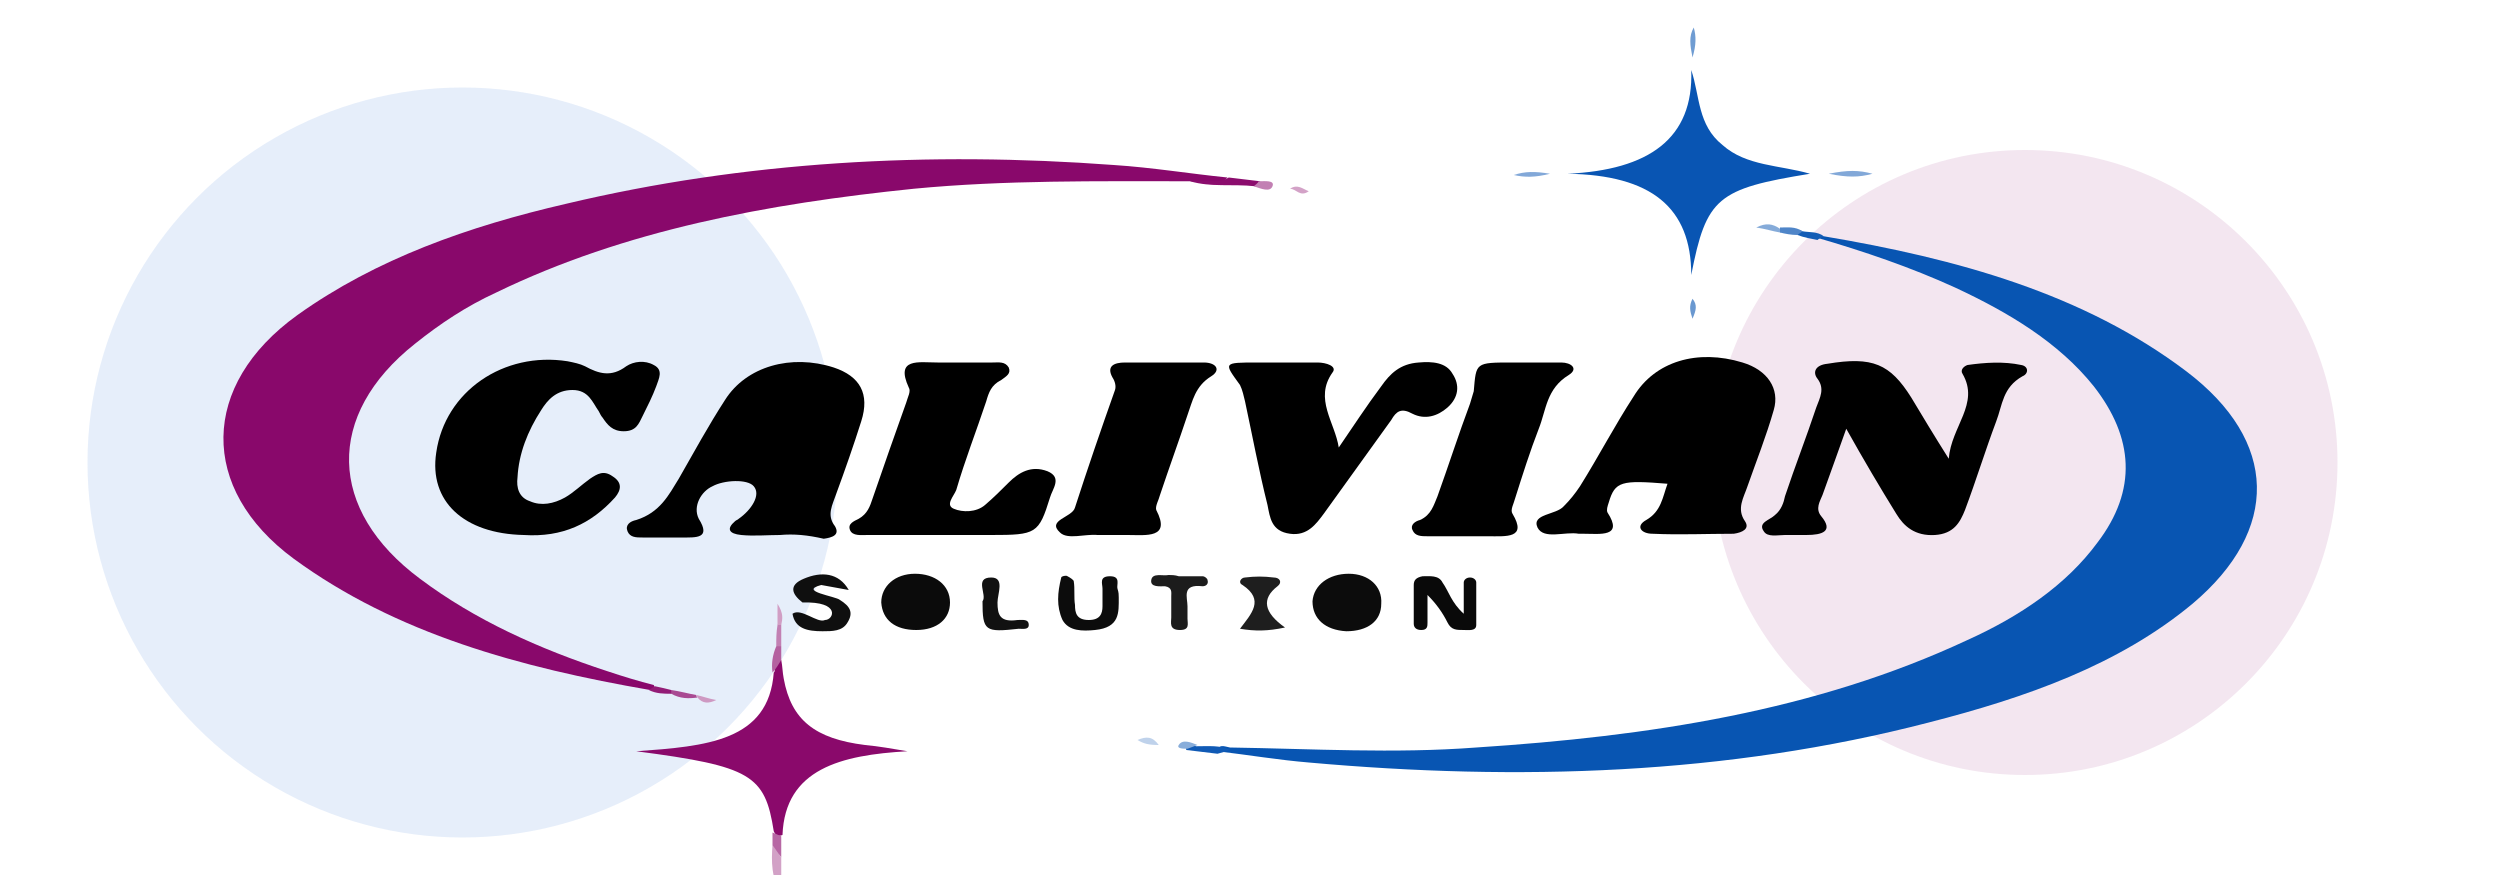
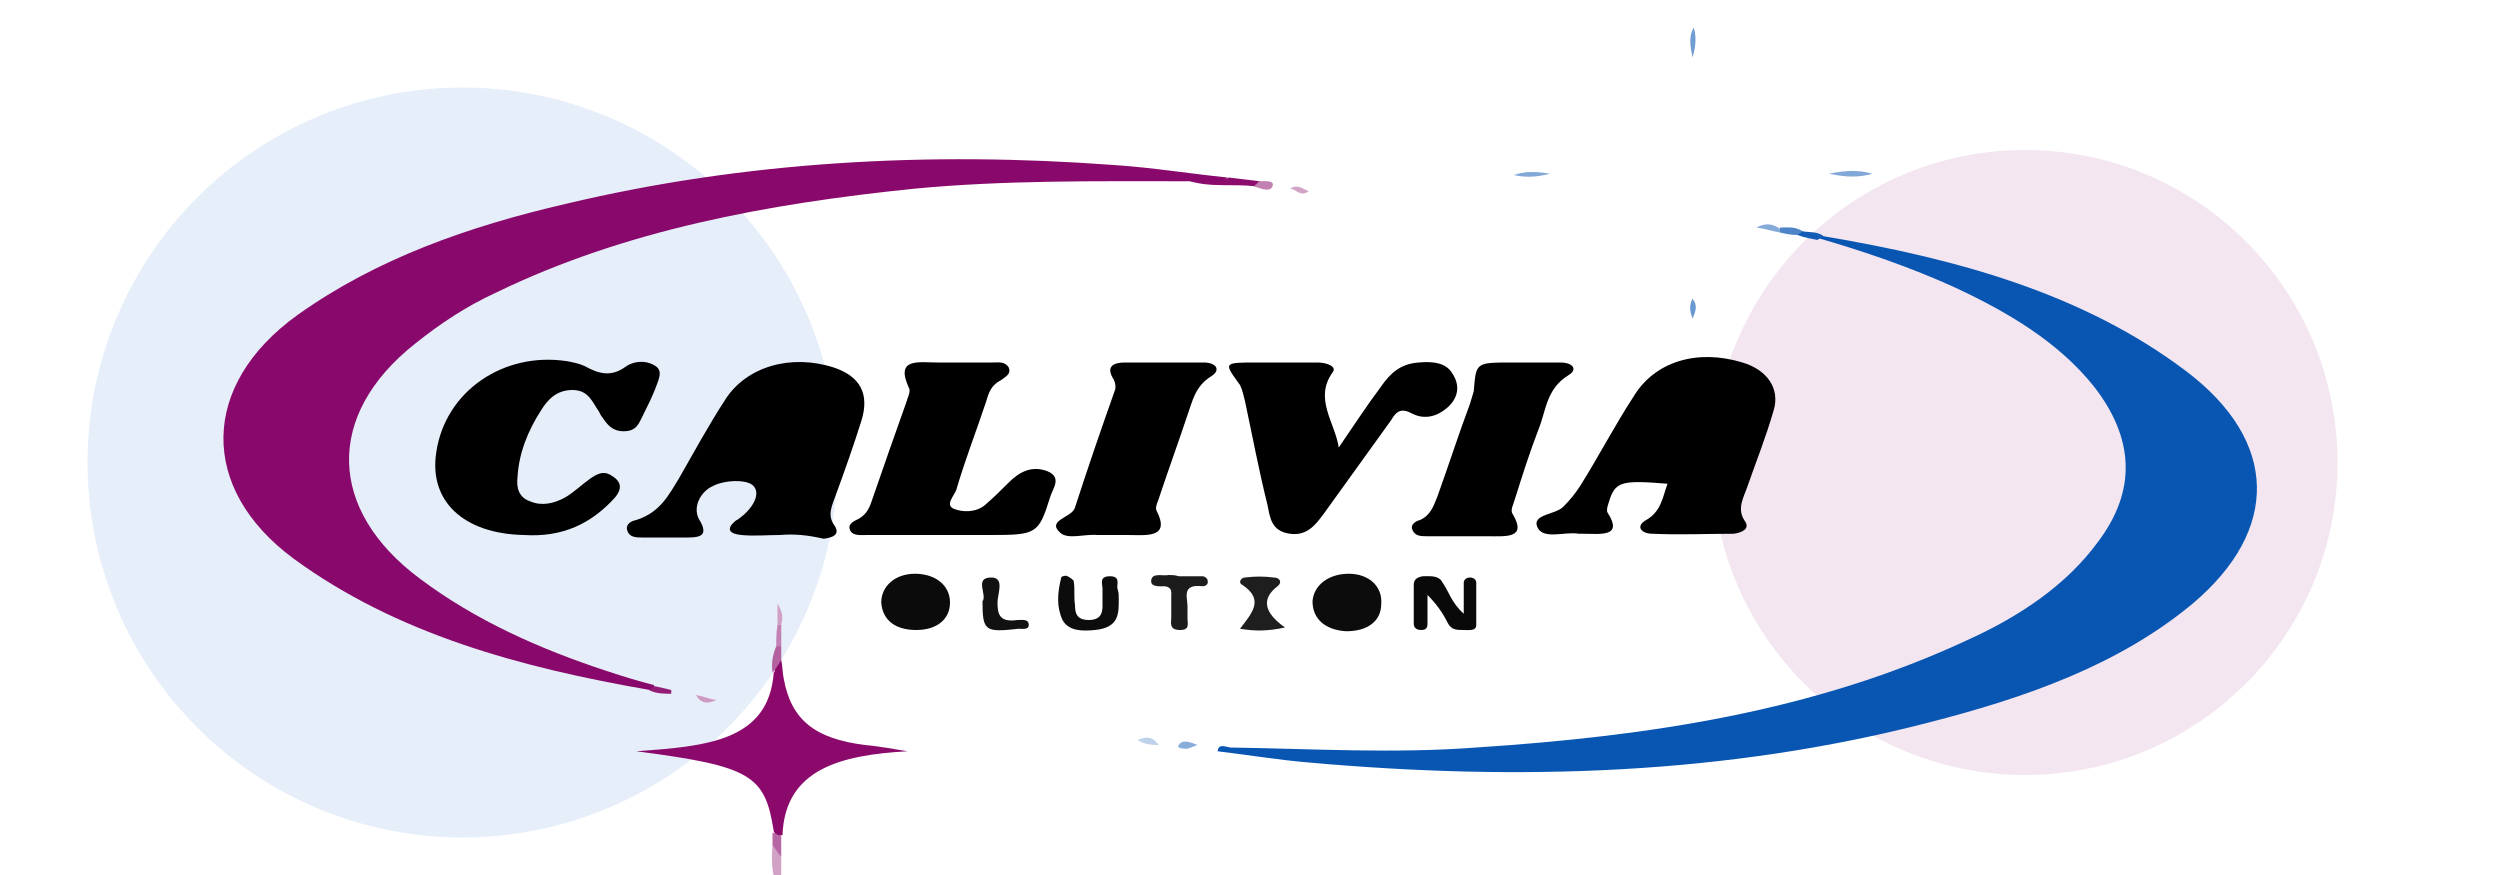
<svg xmlns="http://www.w3.org/2000/svg" version="1.1" id="Layer_1" x="0px" y="0px" viewBox="0 0 200 70" enable-background="new 0 0 200 70" xml:space="preserve">
  <defs>
    <filter id="bubble-shadow" x="-20%" y="-20%" width="140%" height="140%">
      <feGaussianBlur in="SourceAlpha" stdDeviation="2" result="blur" />
      <feOffset dx="2" dy="2" result="offsetBlur" />
      <feFlood flood-color="#172B4D" flood-opacity="0.3" result="offsetColor" />
      <feComposite in="offsetColor" in2="offsetBlur" operator="in" result="offsetBlur" />
      <feMerge>
        <feMergeNode in="offsetBlur" />
        <feMergeNode in="SourceGraphic" />
      </feMerge>
    </filter>
  </defs>
  <g>
    <g filter="url(#bubble-shadow)">
      <circle cx="35" cy="35" r="30" fill="#0052CC" opacity="0.1" />
      <circle cx="160" cy="35" r="25" fill="#8A096B" opacity="0.1" />
    </g>
    <g filter="url(#bubble-shadow)">
      <path fill="#0855B2" d="M143.9,16.9c10.7,1.8,20.8,4.6,29,10.8c7.4,5.6,7.5,12.7,0.5,18.6c-5.9,4.9-13.3,7.5-21.1,9.5    c-16.2,4.2-32.8,4.7-49.6,3.2c-2.4-0.2-4.8-0.6-7.3-0.9c0.1-0.6,0.5-0.4,1-0.3c6.6,0.1,13.1,0.5,19.7,0    c13.8-0.9,27.1-2.9,39.3-8.6c4.2-1.9,7.9-4.4,10.4-7.8c3.2-4.2,2.9-8.4-0.3-12.5c-2.8-3.5-6.8-5.9-11.1-7.9    c-3.5-1.6-7.3-2.9-11.1-4C143.3,16.9,143.4,16.8,143.9,16.9z" />
      <path fill="#89086B" d="M50,53.2c-10.4-1.8-20.3-4.5-28.5-10.5c-7.6-5.6-7.5-13.9,0.3-19.5c6.3-4.5,13.7-7.1,21.5-8.9    c14.3-3.4,29-4.2,43.8-3.1c3.1,0.2,6.1,0.7,9.1,1c-0.9,1-2,0.3-3.1,0.3c-7.3,0-14.7-0.1-22,0.6c-11.7,1.2-23.1,3.3-33.4,8.3    c-2.4,1.1-4.5,2.5-6.5,4.1c-7.2,5.7-7,13.3,0.4,18.8c4.4,3.3,9.5,5.6,15,7.4c1.2,0.4,2.5,0.8,3.7,1.1C50.5,53.2,50.4,53.4,50,53.2    z" />
-       <path d="M145.7,32.3c-0.7,2-1.3,3.6-1.9,5.3c-0.2,0.5-0.6,1.1-0.1,1.7c1,1.2,0.1,1.5-1.2,1.5c-0.6,0-1.1,0-1.7,0    c-0.6,0-1.4,0.2-1.7-0.3c-0.5-0.7,0.5-0.9,0.9-1.3c0.5-0.4,0.7-1,0.8-1.5c0.8-2.4,1.7-4.7,2.5-7.1c0.3-0.8,0.7-1.5,0.1-2.3    c-0.4-0.5-0.2-1.1,0.8-1.2c3.6-0.6,5,0,6.7,2.7c0.9,1.5,1.8,3,3,4.9c0.2-2.6,2.5-4.4,1.1-6.8c-0.2-0.3,0.1-0.6,0.4-0.7    c1.4-0.2,2.9-0.3,4.3,0c0.6,0.1,0.6,0.7,0.1,0.9c-1.6,0.9-1.6,2.3-2.1,3.6c-0.9,2.4-1.6,4.7-2.5,7.1c-0.4,1-0.9,1.9-2.4,2    c-1.6,0.1-2.5-0.7-3.1-1.7C148.4,37,147.1,34.8,145.7,32.3z" />
      <path d="M131.4,36.7c-3.7-0.3-4.2-0.2-4.7,1.5c-0.1,0.3-0.2,0.6-0.1,0.8c1.3,2-0.6,1.7-1.9,1.7c-0.1,0-0.3,0-0.4,0    c-1.1-0.2-2.8,0.5-3.3-0.5c-0.5-1.1,1.5-1,2.1-1.7c0.5-0.5,0.9-1,1.3-1.6c1.5-2.4,2.8-4.9,4.3-7.2c1.7-2.8,5.1-3.8,8.7-2.7    c2,0.6,3,2.1,2.5,3.8c-0.6,2.1-1.4,4.1-2.1,6.1c-0.3,0.9-0.9,1.8-0.2,2.8c0.4,0.6-0.2,0.9-0.9,1c-2.2,0-4.3,0.1-6.5,0    c-0.9,0-1.4-0.6-0.5-1.1C130.9,38.9,131,37.8,131.4,36.7z" />
      <path d="M60.4,40.8c-1,0-2.1,0.1-3.1,0c-1-0.1-1.2-0.5-0.5-1.1c0.1-0.1,0.2-0.1,0.3-0.2c1-0.7,1.8-1.9,1.2-2.6    c-0.5-0.6-2.4-0.5-3.3,0c-0.9,0.4-1.6,1.6-1.1,2.6c1,1.6-0.2,1.5-1.4,1.5c-1,0-2.1,0-3.1,0c-0.5,0-1,0-1.2-0.5    c-0.2-0.5,0.2-0.8,0.7-0.9c1.9-0.6,2.6-2,3.4-3.3c1.2-2.1,2.4-4.3,3.7-6.3c1.7-2.7,5.3-3.7,8.7-2.6c2.1,0.7,2.9,2.1,2.2,4.3    c-0.6,1.9-1.3,3.9-2,5.8c-0.3,0.9-0.8,1.7-0.1,2.6c0.4,0.7-0.2,0.9-0.9,1C62.6,40.8,61.5,40.7,60.4,40.8    C60.4,40.8,60.4,40.8,60.4,40.8z" />
      <path d="M39.9,40.8c-4.8-0.1-7.6-2.7-7-6.6c0.7-4.9,5.4-8.1,10.5-7.3c0.5,0.1,1,0.2,1.4,0.4c1.1,0.6,2.1,0.9,3.3,0    c0.6-0.4,1.5-0.5,2.2-0.1c0.8,0.4,0.4,1.1,0.2,1.7c-0.3,0.8-0.7,1.6-1.1,2.4c-0.3,0.6-0.5,1.2-1.5,1.2c-0.9,0-1.3-0.5-1.7-1.1    c-0.1-0.1-0.2-0.3-0.3-0.5c-0.5-0.7-0.8-1.7-2.1-1.7c-1.3,0-2,0.8-2.5,1.6c-1.1,1.7-1.8,3.5-1.9,5.4c-0.1,0.8,0.1,1.6,1,1.9    c0.9,0.4,1.9,0.2,2.8-0.3c0.7-0.4,1.3-1,2-1.5c0.6-0.4,1.1-0.7,1.8-0.2c0.8,0.5,0.7,1.1,0.2,1.7C45.3,39.9,43,41,39.9,40.8z" />
      <path d="M73.1,40.8c-1.9,0-3.8,0-5.7,0c-0.5,0-1.2,0.1-1.4-0.4c-0.2-0.5,0.3-0.7,0.7-0.9c0.7-0.4,0.9-1,1.1-1.6    c0.9-2.6,1.8-5.2,2.7-7.7c0.1-0.4,0.4-0.9,0.2-1.2C69.6,26.6,71.5,27,73,27c1.5,0,2.9,0,4.4,0c0.5,0,1-0.1,1.3,0.4    c0.2,0.5-0.2,0.7-0.6,1c-0.8,0.4-1,1-1.2,1.7c-0.8,2.4-1.7,4.7-2.4,7.1c-0.2,0.5-0.9,1.2-0.2,1.5c0.7,0.3,1.8,0.3,2.5-0.3    c0.7-0.6,1.3-1.2,1.9-1.8c0.8-0.8,1.8-1.4,3.1-0.9c1.2,0.5,0.4,1.4,0.2,2.1c-0.9,2.9-1.1,3-4.7,3C75.9,40.8,74.5,40.8,73.1,40.8z" />
      <path d="M105.1,33.8c1.1-1.6,2.2-3.3,3.4-4.9c0.7-1,1.5-1.8,3-1.9c1.1-0.1,2.2,0,2.7,0.9c0.6,0.9,0.5,1.9-0.4,2.7    c-0.8,0.7-1.8,1-2.8,0.5c-0.9-0.5-1.3-0.2-1.7,0.5c-1.8,2.5-3.6,5-5.4,7.5c-0.6,0.8-1.3,1.8-2.7,1.6c-1.5-0.2-1.6-1.3-1.8-2.3    c-0.7-2.8-1.2-5.5-1.8-8.3c-0.1-0.4-0.2-0.9-0.4-1.3C95.9,27,95.8,27,98.6,27c1.6,0,3.2,0,4.8,0c0.7,0,1.6,0.3,1.2,0.8    C103.1,29.9,104.8,31.8,105.1,33.8z" />
      <path d="M86.4,40.8c-0.2,0-0.4,0-0.6,0c-1-0.1-2.4,0.4-3-0.2c-1.1-1,1-1.2,1.2-2c1-3.1,2.1-6.3,3.2-9.4c0.1-0.3,0-0.7-0.2-1    c-0.5-0.9,0.1-1.2,1-1.2c2.1,0,4.2,0,6.3,0c1,0,1.4,0.6,0.6,1.1c-1.3,0.8-1.5,2-1.9,3.1c-0.7,2.1-1.5,4.3-2.2,6.4    c-0.1,0.4-0.4,0.9-0.3,1.2c1.2,2.3-0.8,2-2.3,2C87.5,40.8,86.9,40.8,86.4,40.8z" />
      <path d="M119.8,27c1,0,2.1,0,3.1,0c0.8,0,1.4,0.5,0.6,1c-1.8,1.1-1.8,2.8-2.4,4.3c-0.7,1.8-1.3,3.7-1.9,5.6    c-0.1,0.4-0.4,0.9-0.2,1.2c1.2,2-0.5,1.8-2,1.8c-1.6,0-3.2,0-4.8,0c-0.5,0-1,0-1.2-0.5c-0.2-0.4,0.2-0.7,0.6-0.8    c0.9-0.4,1.1-1.2,1.4-1.9c0.9-2.5,1.7-5,2.6-7.4c0.1-0.3,0.2-0.7,0.3-1C116.1,27,116,27,119,27C119.2,27,119.5,27,119.8,27    C119.8,27,119.8,27,119.8,27z" />
-       <path fill="#0955B3" d="M142.8,11.9c-7.4,1.2-8.3,1.9-9.5,8.1c0-5.4-3.2-8-9.9-8.1c6.5-0.3,10.1-2.8,9.9-8.3    c0.7,2.1,0.5,4.4,2.5,6C137.7,11.3,140.4,11.2,142.8,11.9z" />
      <path fill="#8A096B" d="M60.5,50.8c0.1,0.5,0.1,1,0.2,1.5c0.6,3.3,2.5,4.8,6.5,5.3c1.1,0.1,2.2,0.3,3.4,0.5    c-5.3,0.3-9.8,1.4-10,6.7c-0.5,0.2-0.6-0.1-0.7-0.3c-0.7-4.5-1.8-5.2-11-6.4c5.6-0.4,10.6-0.8,11-6.3    C60.2,51.6,59.5,50.8,60.5,50.8z" />
      <path fill="#090909" d="M115.1,47.1c0-1,0-1.8,0-2.5c0-0.2,0.2-0.4,0.5-0.4c0.3,0,0.5,0.2,0.5,0.4c0,1.1,0,2.3,0,3.4    c0,0.5-0.6,0.4-1,0.4c-0.6,0-1,0-1.3-0.6c-0.4-0.8-0.9-1.5-1.6-2.2c0,0.7,0,1.5,0,2.2c0,0.3,0,0.6-0.5,0.6c-0.4,0-0.6-0.2-0.6-0.5    c0-1,0-2.1,0-3.1c0-0.4,0.2-0.6,0.7-0.7c0.6,0,1.3-0.1,1.6,0.5C113.9,45.3,114.1,46.2,115.1,47.1z" />
      <path fill="#0B0B0B" d="M71.3,48.4c-1.7,0-2.7-0.8-2.8-2.2c0-1.3,1.1-2.3,2.7-2.3c1.6,0,2.8,0.9,2.8,2.3    C74,47.5,73,48.4,71.3,48.4z" />
      <path fill="#0C0C0C" d="M103,46.1c0.1-1.3,1.3-2.2,2.9-2.2c1.6,0,2.7,1,2.6,2.4c0,1.4-1.1,2.2-2.8,2.2C104,48.4,103,47.5,103,46.1    z" />
-       <path fill="#0F0F0F" d="M63.7,44.8c-1.9,0.5,1.2,0.9,1.5,1.2c0.8,0.5,1.1,1,0.6,1.8c-0.4,0.7-1.2,0.7-2,0.7    c-1.2,0-2.2-0.2-2.4-1.4c0.7-0.5,2,0.8,2.6,0.5c0.7,0,1.3-1.5-1.8-1.4c-0.9-0.7-1.1-1.4,0.1-1.9c1.4-0.6,2.8-0.5,3.6,0.9" />
      <path fill="#0C0C0C" d="M87.5,45.8c0,1.2,0.1,2.4-1.9,2.6c-1,0.1-2.1,0.1-2.6-0.8c-0.5-1.1-0.4-2.2-0.1-3.4c0-0.1,0.4-0.2,0.5-0.1    c0.2,0.1,0.5,0.3,0.5,0.4c0.1,0.6,0,1.3,0.1,1.9c0,0.6,0.1,1.2,1.1,1.2c0.9,0,1.1-0.5,1.1-1.1c0-0.5,0-0.9,0-1.4    c0-0.4-0.3-1,0.6-1c0.9,0,0.5,0.7,0.6,1C87.5,45.4,87.5,45.6,87.5,45.8z" />
      <path fill="#1E1E1E" d="M100.8,48.2c-1.4,0.3-2.4,0.3-3.6,0.1c0.9-1.2,2-2.3,0.2-3.5c-0.4-0.2-0.1-0.6,0.2-0.6    c0.8-0.1,1.5-0.1,2.3,0c0.5,0,0.7,0.4,0.3,0.7C98.9,45.9,99.1,47,100.8,48.2z" />
      <path fill="#1C1C1C" d="M92.3,44.1c0.6,0,1.3,0,1.9,0c0.2,0,0.4,0.2,0.4,0.3c0.1,0.3-0.1,0.5-0.4,0.5c-1.7-0.2-1.2,0.9-1.2,1.6    c0,0.3,0,0.7,0,1c0,0.4,0.2,0.9-0.6,0.9c-0.9,0-0.7-0.6-0.7-1c0-0.6,0-1.1,0-1.7c0-0.3,0.1-0.7-0.5-0.8c-0.4,0-1.2,0.1-1.1-0.5    c0.1-0.6,0.9-0.3,1.4-0.4C91.7,44,92,44,92.3,44.1C92.3,44,92.3,44,92.3,44.1z" />
      <path fill="#111111" d="M76.6,46.1c0.4-0.5-0.7-1.9,0.7-1.9c1.1,0,0.5,1.3,0.5,2c0,1,0.2,1.6,1.6,1.4c0.4,0,0.9-0.1,0.9,0.4    c0,0.4-0.5,0.3-0.8,0.3C76.8,48.6,76.6,48.5,76.6,46.1z" />
      <path fill="#D2A1C6" d="M60.5,66.6c0,1,0,1.9,0,3.2c-0.8-1.6-0.8-2.9-0.7-4.2C60.8,65.6,60.1,66.3,60.5,66.6z" />
      <path fill="#8B0C6D" d="M93.2,12.5c1-0.2,2.1,0.3,3.1-0.3c0.8,0.1,1.7,0.2,2.5,0.3c0.1,0.3,0,0.5-0.4,0.4    C96.6,12.7,94.9,13,93.2,12.5z" />
-       <path fill="#105AB5" d="M96.4,58c-0.3,0.1-0.6,0.2-1,0.3c-0.8-0.1-1.6-0.2-2.5-0.3c-0.1-0.6,0.4-0.4,0.8-0.3    C94.7,57.7,95.6,57.6,96.4,58z" />
      <path fill="#82A8D8" d="M144.3,11.9c1.5-0.3,2.4-0.3,3.5,0C146.7,12.2,145.8,12.2,144.3,11.9z" />
      <path fill="#B461A0" d="M60.5,50.8c-0.2,0.3-0.4,0.7-0.7,1c-0.1-0.7,0-1.4,0.3-2.1c0.2-0.1,0.3-0.1,0.4,0    C60.5,50.1,60.5,50.5,60.5,50.8z" />
      <path fill="#B767A4" d="M60.5,66.6c-0.2-0.3-0.5-0.7-0.7-1c0-0.3,0-0.7,0-1c0.2,0.1,0.5,0.2,0.7,0.3C60.5,65.5,60.5,66,60.5,66.6z    " />
      <path fill="#6F9CD2" d="M133.4,2.6c-0.2-1-0.3-1.7,0.1-2.4C133.7,0.9,133.7,1.6,133.4,2.6z" />
      <path fill="#82A8D8" d="M122,11.9c-1.2,0.3-2,0.3-2.9,0.1C120,11.7,120.8,11.7,122,11.9z" />
      <path fill="#C280B3" d="M98.3,12.9c0.1-0.1,0.3-0.2,0.4-0.4c0.5,0,1.3-0.1,1.1,0.4C99.6,13.4,98.9,13.1,98.3,12.9z" />
      <path fill="#135DB6" d="M143.9,16.9c-0.2,0.1-0.4,0.2-0.5,0.3c-0.5-0.1-1.1-0.2-1.6-0.4c-0.1-0.3,0-0.5,0.4-0.3    C142.7,16.6,143.4,16.5,143.9,16.9z" />
      <path fill="#85ABD9" d="M140.4,16.6c-0.6-0.1-1.2-0.3-1.9-0.4c0.8-0.4,1.3-0.3,1.9,0.1c0.1,0.1,0.2,0.2,0.1,0.2    C140.5,16.6,140.4,16.6,140.4,16.6z" />
      <path fill="#D3A2C7" d="M101.2,13.1c0.6-0.4,1,0,1.5,0.2C102,13.8,101.7,13.1,101.2,13.1z" />
-       <path fill="#A94A92" d="M51.7,53.2c0.7,0.1,1.4,0.3,2,0.4c0,0.1,0,0.1,0.1,0.2c-0.7,0.1-1.4,0.1-2.1-0.3c-0.1-0.1-0.2-0.1-0.1-0.2    C51.7,53.3,51.7,53.2,51.7,53.2z" />
      <path fill="#BFD2EB" d="M90.7,57.6c-0.8,0-1.2-0.1-1.7-0.4C89.7,56.9,90.2,56.9,90.7,57.6z" />
      <path fill="#88ADDA" d="M93.8,57.6c-0.3,0.1-0.5,0.2-0.8,0.3c-0.3,0-0.9,0-0.7-0.3C92.6,57.1,93.3,57.4,93.8,57.6z" />
      <path fill="#6A98D0" d="M133.4,23.5c-0.2-0.6-0.3-1,0-1.6C133.8,22.4,133.7,22.8,133.4,23.5z" />
      <path fill="#4F85C8" d="M140.4,16.6c0-0.1,0-0.2,0-0.4c0.6,0,1.2-0.1,1.8,0.3c-0.1,0.1-0.3,0.2-0.4,0.3    C141.3,16.8,140.8,16.7,140.4,16.6z" />
      <path fill="#C280B3" d="M60.5,49.7c-0.1,0-0.3,0-0.4,0c0-0.6,0-1.1,0.1-1.7c0.1-0.2,0.2-0.2,0.3,0C60.5,48.6,60.5,49.2,60.5,49.7z    " />
      <path fill="#931C76" d="M51.7,53.2c0,0.1,0,0.2,0,0.3c-0.6,0-1.2,0-1.8-0.3c0.2-0.1,0.3-0.2,0.5-0.3C50.9,53,51.3,53.1,51.7,53.2z    " />
      <path fill="#CE99C2" d="M53.8,53.8c0-0.1-0.1-0.1-0.1-0.2c0.5,0.1,1,0.3,1.6,0.4C54.7,54.3,54.2,54.3,53.8,53.8z" />
      <path fill="#D19EC4" d="M60.5,48c-0.1,0-0.2,0-0.3,0c0-0.5,0-0.9,0-1.7C60.7,47.1,60.6,47.5,60.5,48z" />
    </g>
  </g>
</svg>